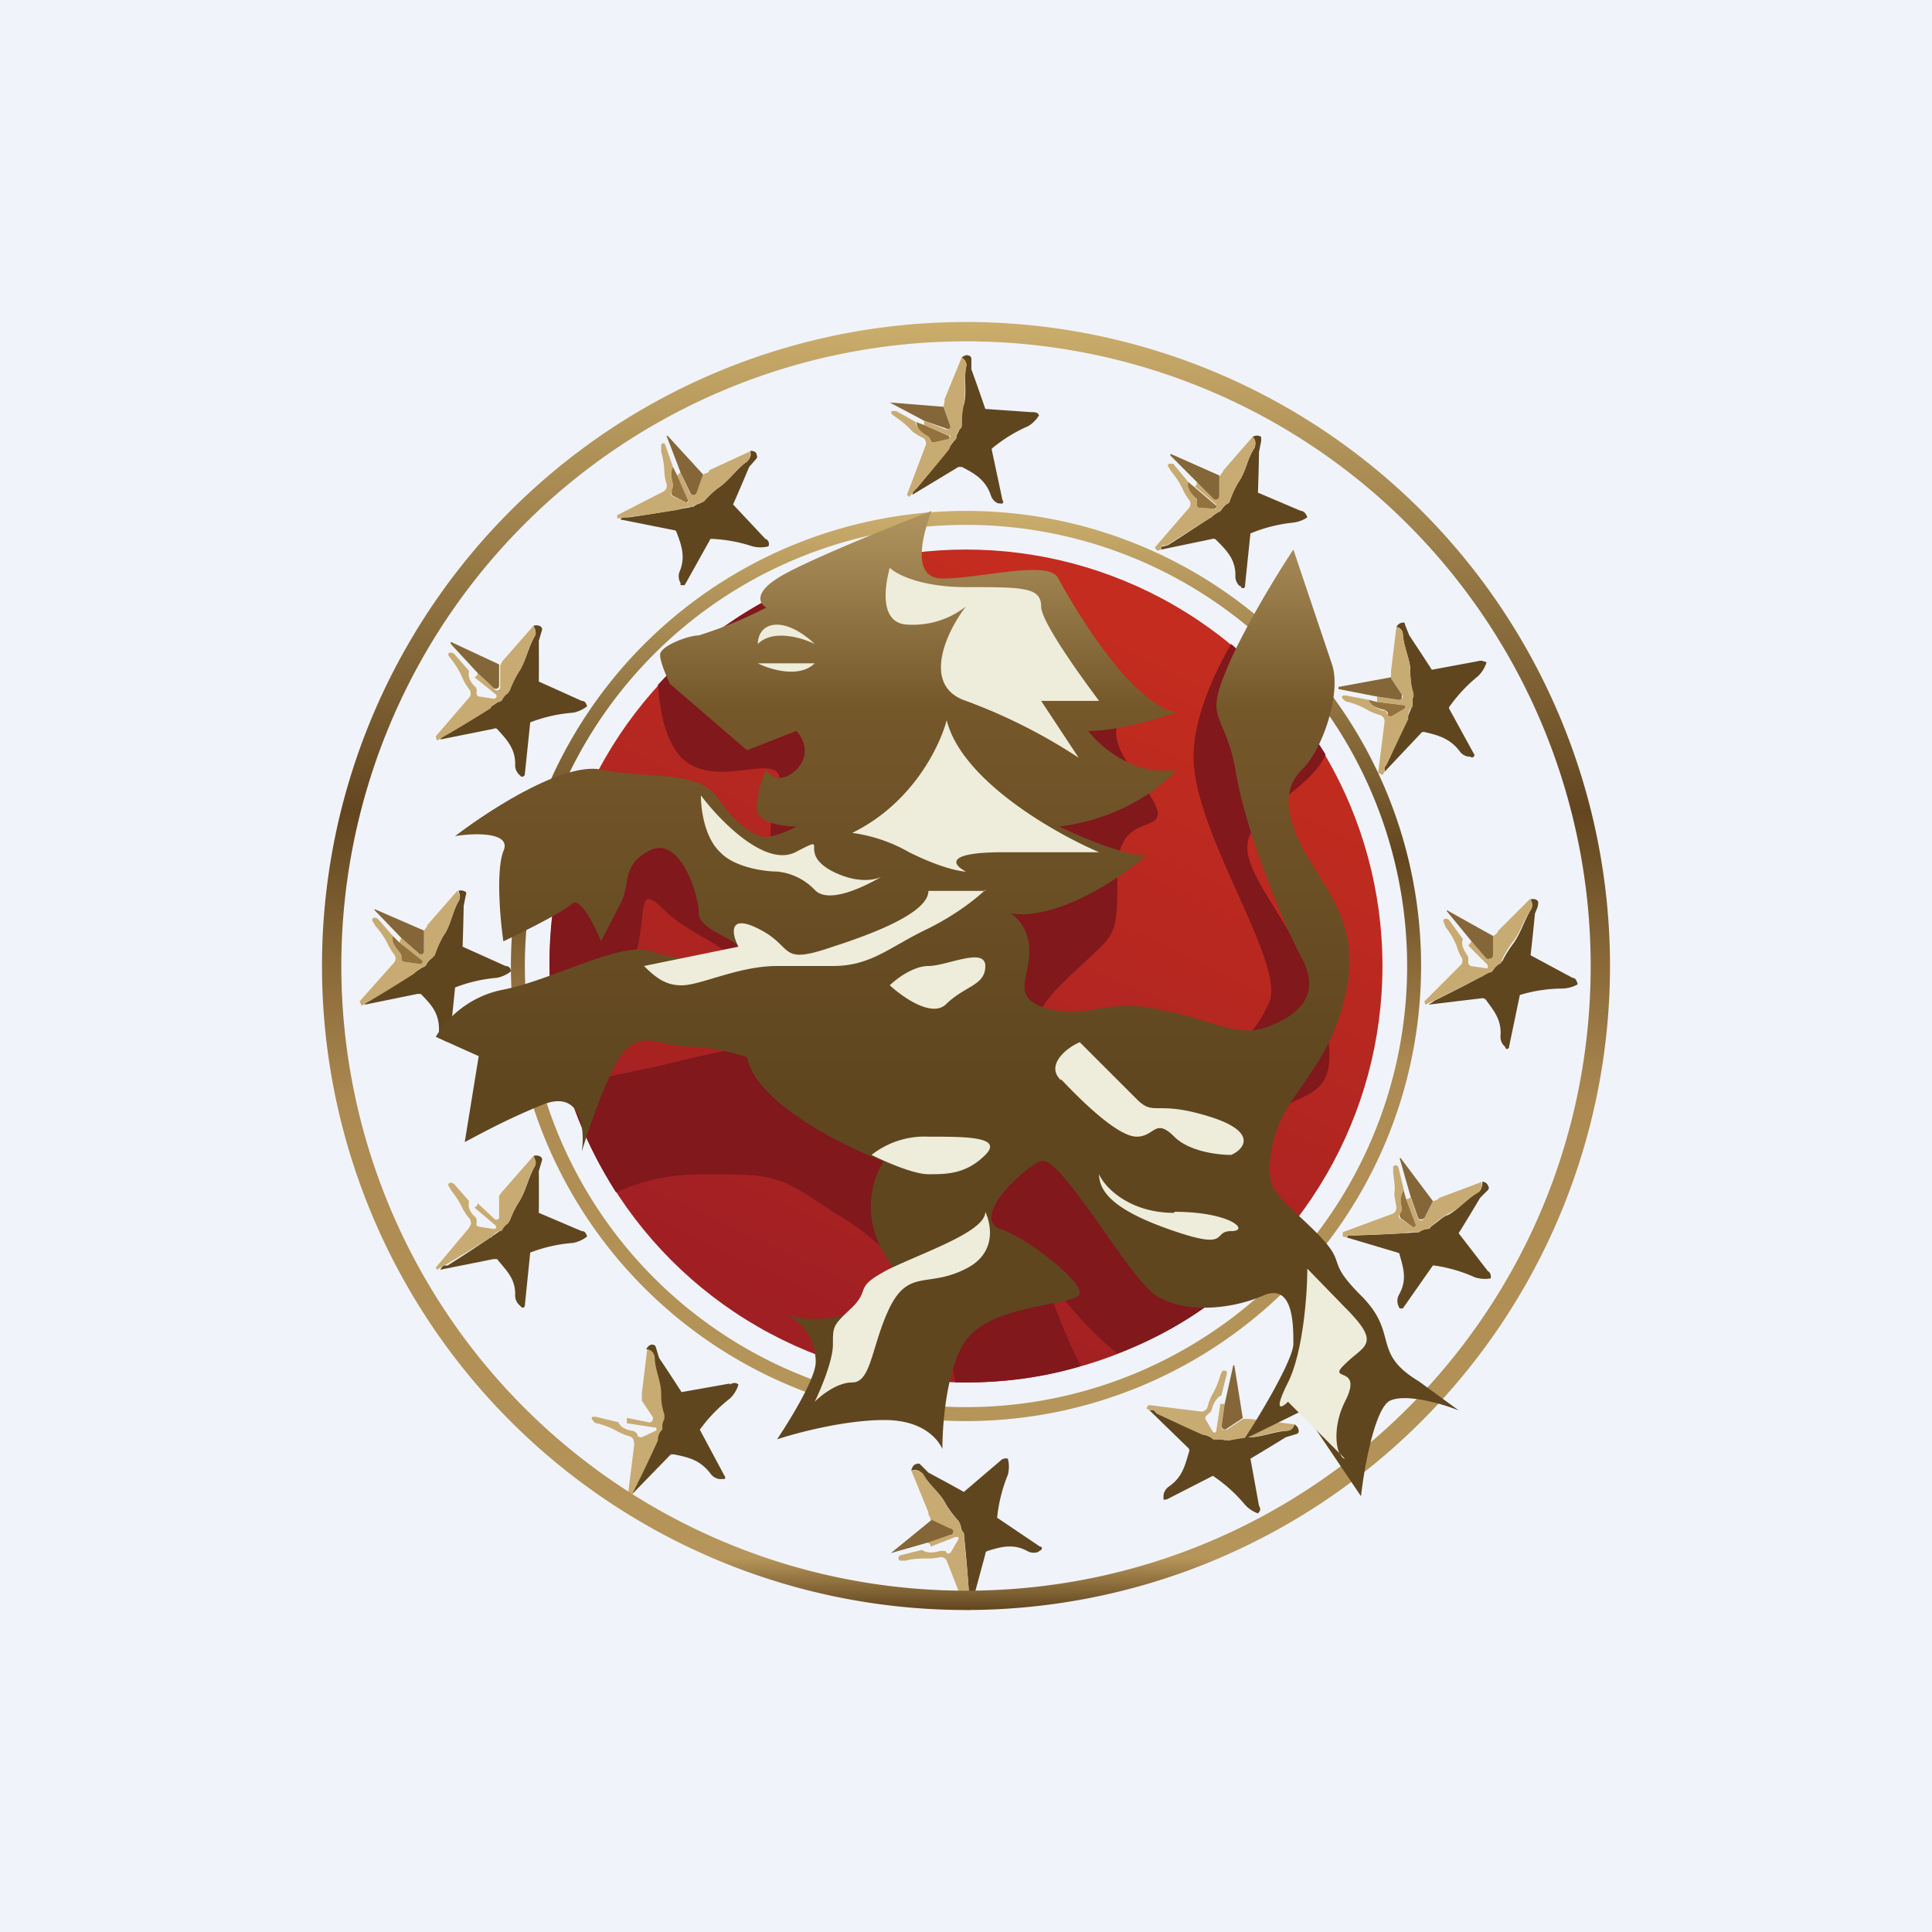
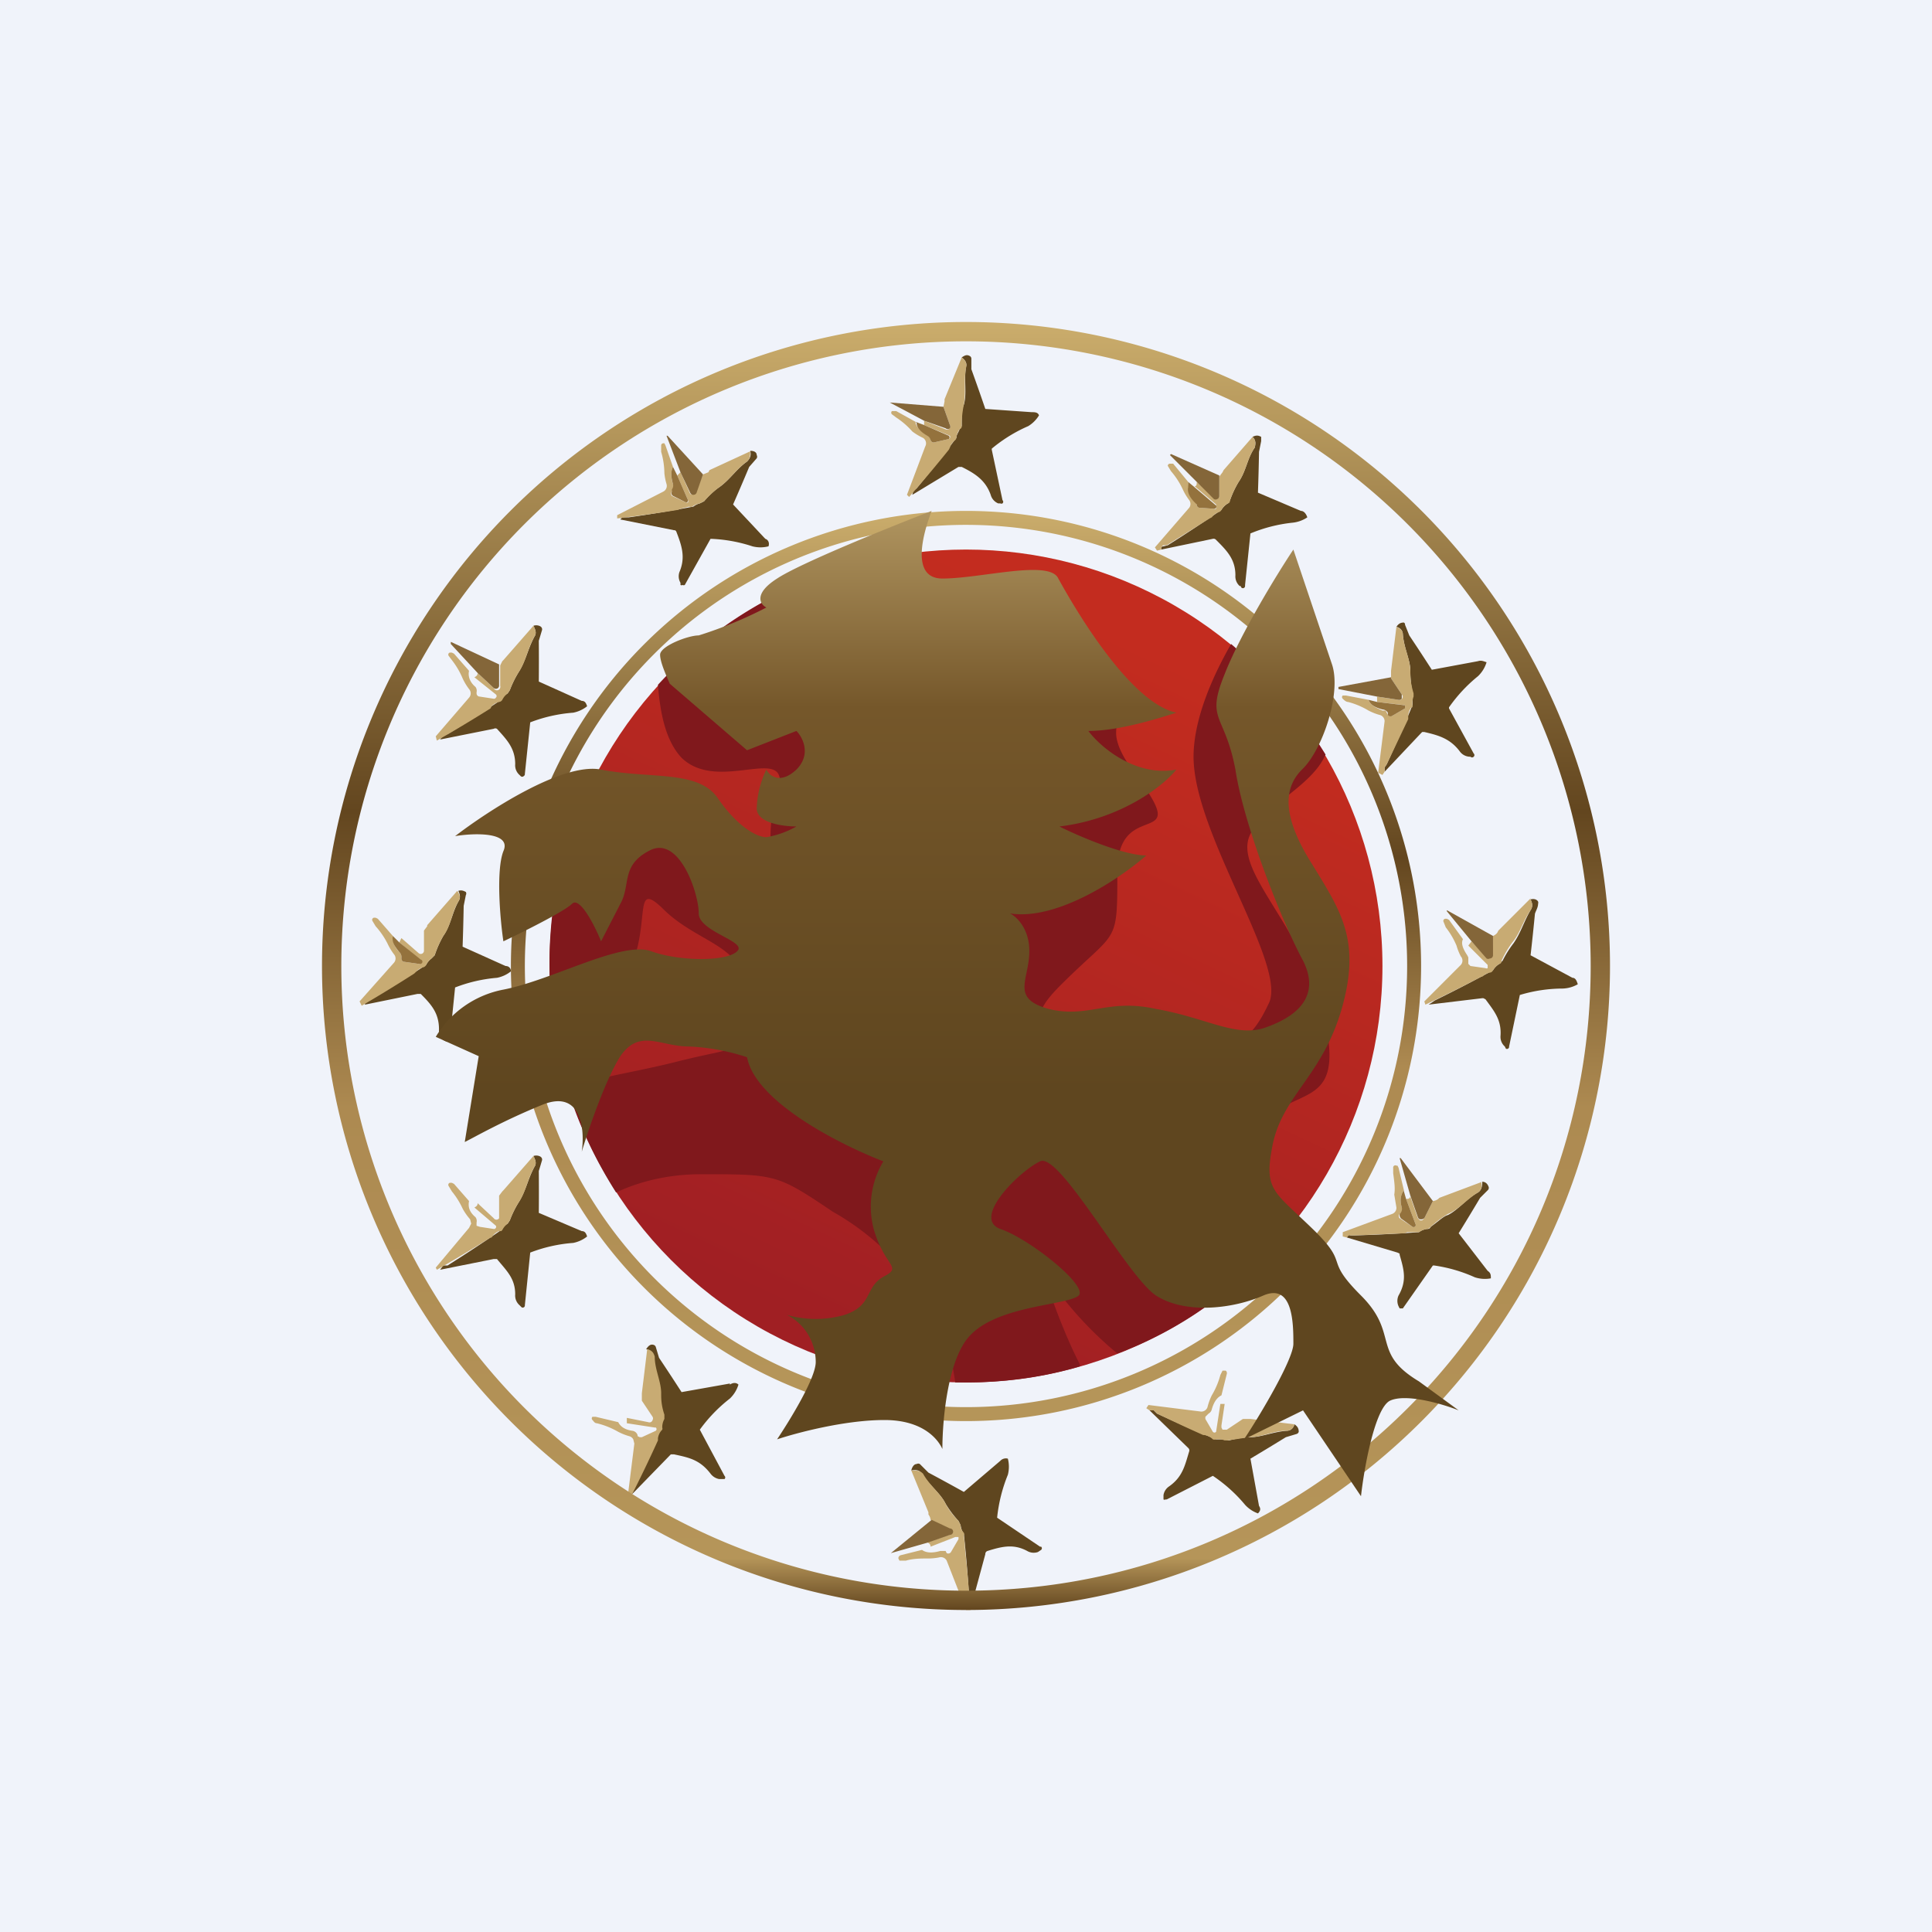
<svg xmlns="http://www.w3.org/2000/svg" width="18" height="18" viewBox="0 0 18 18">
  <path fill="#F0F3FA" d="M0 0h18v18H0z" />
  <path d="M5.42 11.47c.03 0 .04.02.05.05a.3.3 0 0 1-.13.06 1.4 1.4 0 0 0-.4.09l-.05.49a.02.02 0 0 1-.03.02l-.02-.02a.12.12 0 0 1-.04-.1c0-.15-.08-.22-.17-.33H4.6l-.5.1.03-.04h.04a13.23 13.23 0 0 0 .5-.33.17.17 0 0 1 .06-.06l.02-.03a.95.95 0 0 1 .09-.18c.06-.1.08-.21.14-.32.02-.03.01-.06-.01-.1.03-.01.06 0 .07.01a.03.03 0 0 1 .01.03l-.03.1a22.28 22.28 0 0 1 0 .39l.4.17Z" fill="#5F461F" />
  <path d="M4.97 10.77c.02.04.03.07.01.1-.06.1-.08.23-.14.32a.95.95 0 0 0-.09.18l-.02.03a.17.17 0 0 0-.05.06l-.01.01h-.02a.14.14 0 0 0-.07.06h-.01a13.44 13.44 0 0 1-.5.3l-.01-.02.31-.37.02-.04-.01-.04a.54.54 0 0 1-.07-.1.74.74 0 0 0-.1-.16l-.03-.05a.02.02 0 0 1 .01-.03h.02l.02.01.14.16c-.01.05 0 .1.06.15a.06.06 0 0 1 .01.05v.03l.03.01.13.02h.01l.01-.01a.02.02 0 0 0 0-.02l-.2-.17c.02-.01.03-.02.03-.04l.15.14a.03.03 0 0 0 .05 0v-.21l.03-.04.01-.01.28-.32Z" fill="#C8AB73" />
  <path d="M6.8 12.9c.03-.02.06-.02.08 0a.3.3 0 0 1-.08.13 1.42 1.42 0 0 0-.28.29l.23.43a.02.02 0 0 1 0 .03H6.7a.13.13 0 0 1-.08-.05c-.1-.13-.2-.15-.34-.18h-.03l-.36.37v-.05l.03-.03a13.14 13.14 0 0 0 .24-.54c0-.03 0-.06.02-.08v-.04a.92.92 0 0 1-.03-.2c0-.1-.06-.22-.06-.34 0-.04-.03-.06-.07-.07.02-.03.04-.05.07-.04a.03.03 0 0 1 .02.02l.03.1a21.91 21.91 0 0 1 .21.32l.45-.08Z" fill="#5F461F" />
  <path d="M6.03 12.57c.04.01.06.03.07.07 0 .12.06.23.06.34 0 .05 0 .11.03.2v.04a.16.16 0 0 0-.02.08.03.03 0 0 1 0 .02.14.14 0 0 0-.04.08v.02a13.14 13.14 0 0 1-.25.52l-.03-.01.06-.48-.01-.04a.06.06 0 0 0-.04-.03.56.56 0 0 1-.1-.04.76.76 0 0 0-.2-.08c-.02 0-.03-.02-.04-.03a.02.02 0 0 1 0-.03h.03l.21.05c.02.04.06.07.13.08a.06.06 0 0 1 .05.04v.01l.02.01h.02l.13-.06a.02.02 0 0 0 0-.03H6.1l-.26-.04v-.05l.2.04a.03.03 0 0 0 .04-.02.03.03 0 0 0 0-.03l-.1-.15v-.07l.05-.41Z" fill="#C8AB73" />
  <path d="M9.32 13.61a.07.07 0 0 1 .07-.02.3.3 0 0 1 0 .15 1.45 1.45 0 0 0-.1.4l.4.27h.01a.02.02 0 0 1 0 .03l-.03.02a.12.12 0 0 1-.1-.01c-.13-.07-.24-.04-.37 0a.03.03 0 0 0-.02.03l-.13.48c-.02 0-.02-.02-.02-.03v-.04a13.84 13.84 0 0 0-.05-.6.17.17 0 0 1-.03-.08l-.02-.04a.96.96 0 0 1-.12-.16c-.05-.1-.15-.17-.22-.28-.02-.03-.05-.04-.1-.03.01-.04.03-.06.05-.06a.03.03 0 0 1 .03 0l.08.08a21.5 21.5 0 0 1 .33.18l.34-.29Z" fill="#5F461F" />
  <path d="M8.5 13.7c.04 0 .07 0 .1.03.06.11.16.18.21.28.02.04.06.1.12.16l.02.04c0 .03.01.05.03.07a.04.04 0 0 1 0 .03l.01.09v.02a13.84 13.84 0 0 1 .05.58H9l-.18-.46a.06.06 0 0 0-.07-.03.52.52 0 0 1-.1.01c-.07 0-.14 0-.21.02h-.06l-.01-.02a.03.03 0 0 1 .02-.03l.2-.05c.04.03.1.03.17.01h.05l.01.02a.03.03 0 0 0 .04-.01l.07-.12v-.02H8.9l-.23.09c0-.02-.01-.03-.03-.04l.2-.07a.03.03 0 0 0 .02-.03.03.03 0 0 0-.02-.03l-.17-.08a.1.1 0 0 0-.02-.05v-.02l-.16-.39Z" fill="#C8AB73" />
  <path d="m8.68 14.16.17.08a.03.03 0 0 1 0 .06l-.2.07-.35.1.38-.31Z" fill="#846639" />
  <path d="M4.71 9c.03 0 .05.02.05.05a.3.3 0 0 1-.13.06 1.4 1.4 0 0 0-.39.09l-.05.49a.02.02 0 0 1-.02.01.02.02 0 0 1-.02 0l-.02-.01a.12.12 0 0 1-.04-.1c0-.15-.07-.23-.17-.33h-.03l-.49.1c0-.02.01-.03.03-.04l.03-.01a13.38 13.38 0 0 0 .51-.32.17.17 0 0 1 .05-.06l.03-.03a.95.95 0 0 1 .08-.18c.07-.1.08-.21.14-.32.02-.03.02-.06 0-.1.03-.01.05 0 .07.01a.03.03 0 0 1 0 .03l-.02.1a22.14 22.14 0 0 1-.01.38l.4.18Z" fill="#5F461F" />
  <path d="M4.26 8.3c.03.04.03.07.01.1-.06.1-.07.23-.14.32a.95.95 0 0 0-.08.18l-.03.03a.17.17 0 0 0-.05.06.04.04 0 0 1-.02.02.14.14 0 0 0-.07.04l-.02.02a13.35 13.35 0 0 1-.49.3l-.02-.04.32-.36a.06.06 0 0 0 0-.08.54.54 0 0 1-.06-.1.74.74 0 0 0-.11-.16l-.03-.05a.02.02 0 0 1 .02-.03h.01l.02.01.14.16c0 .05.01.1.06.15a.06.06 0 0 1 .02.05v.01a.03.03 0 0 0 .02.03l.14.02a.02.02 0 0 0 .02-.01.02.02 0 0 0-.01-.03l-.19-.16.02-.04.16.14a.03.03 0 0 0 .05-.02v-.19l.03-.04v-.01l.28-.32Z" fill="#C8AB73" />
-   <path d="M3.95 8.67v.19a.03.03 0 0 1-.02.03.03.03 0 0 1-.03-.01l-.16-.14-.25-.26v-.01l.46.2Z" fill="#846639" />
  <path d="m3.66 8.72.06.06.2.16a.02.02 0 0 1-.01.04H3.9l-.14-.02a.03.03 0 0 1-.02-.03v-.01a.06.06 0 0 0-.02-.05c-.05-.06-.07-.1-.06-.15Z" fill="#94723D" />
  <path d="M5.42 6.53c.03 0 .04.02.05.05a.3.3 0 0 1-.13.06 1.4 1.4 0 0 0-.4.09l-.05.48a.02.02 0 0 1-.01.02.02.02 0 0 1-.03 0l-.01-.01a.12.12 0 0 1-.04-.1c0-.15-.08-.23-.17-.33a.03.03 0 0 0-.03 0l-.5.1.03-.04.04-.01a13.4 13.4 0 0 0 .5-.32.17.17 0 0 1 .06-.06l.02-.03a.95.95 0 0 1 .09-.18c.06-.1.08-.21.14-.32.02-.03.01-.06-.01-.1.03-.01.06 0 .07.01a.03.03 0 0 1 .01.03l-.03.1a22.26 22.26 0 0 1 0 .38l.4.18Z" fill="#5F461F" />
  <path d="M4.97 5.83c.02.04.03.07.01.1-.06.1-.08.23-.14.32a.95.95 0 0 0-.09.18l-.02.03a.17.17 0 0 0-.05.06.04.04 0 0 1-.03.02.14.14 0 0 0-.07.04l-.01.02a13.39 13.39 0 0 1-.5.3l-.01-.04.31-.36a.06.06 0 0 0 0-.08.54.54 0 0 1-.06-.1.74.74 0 0 0-.1-.17l-.03-.04a.02.02 0 0 1 .01-.03h.02l.02.01.14.16c-.01.04 0 .1.06.15a.06.06 0 0 1 .01.05v.01a.03.03 0 0 0 .03.03l.13.02a.02.02 0 0 0 .02-.01.02.02 0 0 0 0-.03l-.2-.16c.02-.01.03-.02.03-.04l.15.14a.03.03 0 0 0 .06-.02V6.2l.02-.04.01-.01.28-.32Z" fill="#C8AB73" />
  <path d="M4.65 6.2v.19a.03.03 0 0 1-.01.02.03.03 0 0 1-.04 0l-.15-.14L4.2 6v-.02l.45.21Z" fill="#846639" />
  <path d="M12.12 4.76c.03 0 .05.03.06.06a.3.3 0 0 1-.14.05 1.4 1.4 0 0 0-.39.1l-.05.48v.01a.02.02 0 0 1-.04 0h-.01a.12.12 0 0 1-.04-.1c0-.15-.08-.23-.18-.33a.03.03 0 0 0-.03-.01l-.48.1c0-.02 0-.03.02-.03l.04-.01a13.46 13.46 0 0 0 .5-.33.17.17 0 0 1 .06-.06l.02-.03a.95.95 0 0 1 .08-.17c.07-.1.08-.22.15-.32.01-.04.01-.07-.02-.1.04-.02.06-.01.08 0v.04l-.02.1a21.28 21.28 0 0 1-.01.38l.4.17Z" fill="#5F461F" />
  <path d="M11.67 4.07c.03.03.03.06.02.1-.07.1-.08.22-.15.32a.95.95 0 0 0-.08.17c0 .02-.01.03-.02.03a.17.17 0 0 0-.06.06.04.04 0 0 1-.02.02.14.14 0 0 0-.07.05l-.02.01-.4.25h-.03c-.02.01-.02.02-.02.04l-.04.01-.02-.03.32-.37a.06.06 0 0 0 0-.07.53.53 0 0 1-.06-.1.73.73 0 0 0-.11-.17l-.03-.05a.02.02 0 0 1 .02-.02h.03l.14.17c0 .04.01.09.06.14a.06.06 0 0 1 .02.05v.02a.03.03 0 0 0 .02.03l.14.01a.02.02 0 0 0 .02 0V4.7l-.2-.17c.02 0 .02-.02.02-.04l.16.14a.03.03 0 0 0 .05 0V4.44l.03-.04.01-.02.27-.31Z" fill="#C8AB73" />
  <path d="M11.36 4.44v.18a.03.03 0 0 1-.02.03.03.03 0 0 1-.03 0l-.15-.15-.26-.26.01-.01.45.2Z" fill="#846639" />
-   <path d="m11.07 4.49.06.05.2.17a.02.02 0 0 1 0 .02.02.02 0 0 1-.02.01l-.14-.01a.03.03 0 0 1-.02-.03v-.05l-.02-.02c-.05-.05-.07-.1-.06-.14Z" fill="#94723D" />
+   <path d="m11.07 4.49.06.05.2.17a.02.02 0 0 1 0 .02.02.02 0 0 1-.02.01l-.14-.01a.03.03 0 0 1-.02-.03l-.02-.02c-.05-.05-.07-.1-.06-.14Z" fill="#94723D" />
  <path d="M13.77 6.16c.03-.01.05 0 .08.01a.3.3 0 0 1-.08.13 1.41 1.41 0 0 0-.27.29v.01l.23.42a.02.02 0 0 1 0 .03.02.02 0 0 1-.03 0h-.01A.12.12 0 0 1 13.6 7c-.09-.12-.2-.15-.33-.18h-.02l-.01.01-.34.36v-.04l.02-.03a13.46 13.46 0 0 0 .24-.55v-.12a.94.94 0 0 1-.02-.2c0-.1-.06-.21-.07-.34 0-.03-.02-.06-.06-.07.02-.03.04-.04.07-.04l.01.01v.01l.04.1a22.5 22.5 0 0 1 .21.32l.43-.08Z" fill="#5F461F" />
  <path d="M13 5.84c.05.01.07.04.07.07.01.13.07.23.07.35 0 .04 0 .1.03.2v.03a.17.17 0 0 0-.01.08v.02h-.01a.14.14 0 0 0-.03.09v.02l-.2.42-.02.03v.04l-.02.03-.04-.02.06-.48a.06.06 0 0 0-.05-.06.54.54 0 0 1-.1-.04.73.73 0 0 0-.19-.08c-.02 0-.04-.02-.05-.03a.02.02 0 0 1 0-.03h.03l.21.04c.02.05.06.07.13.1h.03l.01.02.01.02.02.01h.02l.12-.07v-.03l-.26-.03v-.05l.2.03a.03.03 0 0 0 .03-.05l-.1-.15v-.07l.05-.41Z" fill="#C8AB73" />
  <path d="m12.96 6.32.1.15v.04a.03.03 0 0 1-.03.01l-.2-.03-.36-.07V6.4l.49-.09Z" fill="#846639" />
  <path d="m12.75 6.52.08.02.25.03h.01v.03l-.12.07a.03.03 0 0 1-.04-.01v-.02a.06.06 0 0 0-.05-.03c-.07-.02-.11-.04-.13-.09Z" fill="#94723D" />
  <path d="M14.65 9.11c.03 0 .04.03.05.06a.3.3 0 0 1-.14.04 1.4 1.4 0 0 0-.4.06l-.1.48a.02.02 0 0 1-.01.02.02.02 0 0 1-.02 0l-.01-.02a.12.12 0 0 1-.04-.1c.01-.15-.06-.23-.14-.34l-.02-.01h-.01l-.5.06a46.13 46.13 0 0 0 .06-.04 13.26 13.26 0 0 0 .54-.28.17.17 0 0 1 .06-.06l.03-.03a.95.95 0 0 1 .1-.16c.07-.1.1-.21.16-.31.02-.03.02-.06 0-.1.03-.01.06 0 .07.02a.03.03 0 0 1 0 .02c0 .04-.03.08-.03.1a21.42 21.42 0 0 1-.04.38l.39.21Z" fill="#5F461F" />
  <path d="M14.26 8.38c.02.04.02.07 0 .1-.07.1-.1.22-.17.3a.95.95 0 0 0-.1.17c0 .02-.01.03-.02.03a.17.17 0 0 0-.06.06.04.04 0 0 1-.02.02.14.14 0 0 0-.08.04h-.01a13.37 13.37 0 0 1-.52.26l-.01-.03.34-.34a.06.06 0 0 0 0-.08.54.54 0 0 1-.04-.1.73.73 0 0 0-.1-.17l-.02-.05a.02.02 0 0 1 .02-.03h.01l.02.01.13.18c-.02.04 0 .09.04.15l.01.02v.06l.02.02.14.02a.02.02 0 0 0 .02 0v-.03l-.18-.18.03-.04.14.15a.03.03 0 0 0 .05-.02l.01-.18a.1.1 0 0 0 .04-.03l.01-.02.3-.3Z" fill="#C8AB73" />
  <path d="M13.91 8.72v.18a.03.03 0 0 1-.03.03.03.03 0 0 1-.03 0l-.14-.16-.23-.28v-.01l.43.24Z" fill="#846639" />
  <path d="M13.86 11.84c.03.02.03.04.03.07a.3.3 0 0 1-.15-.01 1.4 1.4 0 0 0-.38-.11h-.01l-.28.4h-.03l-.01-.02a.12.12 0 0 1 0-.1c.08-.14.05-.24.01-.38v-.01l-.02-.01-.47-.14c0-.02.02-.03.03-.02h.04a13.48 13.48 0 0 0 .6-.03.17.17 0 0 1 .07-.03c.02 0 .03 0 .04-.02.07-.05.12-.1.16-.11.1-.05.17-.15.28-.21.03-.02.04-.05.04-.1.03 0 .05.02.06.05a.03.03 0 0 1-.01.03l-.07.07a21.8 21.8 0 0 1-.2.33l.27.35Z" fill="#5F461F" />
  <path d="M13.8 11.01c.01.05 0 .08-.03.1-.1.06-.18.16-.28.2a.95.95 0 0 0-.16.12.07.07 0 0 1-.03.02.17.17 0 0 0-.08.03h-.11l-.02.01-.47.02h-.04c-.01 0-.02 0-.03.02l-.04-.01v-.04l.46-.17a.06.06 0 0 0 .04-.06l-.02-.12c.01-.06 0-.12-.01-.2v-.05a.02.02 0 0 1 .03-.02h.01l.01.02.05.21c-.03.04-.04.09-.02.16a.06.06 0 0 1 0 .05l-.02.01a.03.03 0 0 0 0 .04l.12.08a.02.02 0 0 0 .02 0l.01-.01v-.01l-.09-.24c.02 0 .03 0 .04-.02l.07.2.02.02h.02l.02-.02.08-.16a.1.1 0 0 0 .05-.02l.01-.01.4-.15Z" fill="#C8AB73" />
  <path d="m13.35 11.19-.08.16-.02.01h-.02a.03.03 0 0 1-.02-.02l-.07-.2-.1-.35h.01l.3.4Z" fill="#846639" />
  <path d="m13.08 11.1.02.07.09.24a.02.02 0 0 1-.03.02l-.11-.08-.01-.02v-.02l.01-.01a.06.06 0 0 0 .01-.05c-.02-.07-.01-.12.02-.16Z" fill="#94723D" />
  <path d="M11.73 14.03c.02.03.01.05-.01.07a.3.3 0 0 1-.12-.08 1.41 1.41 0 0 0-.3-.27l-.43.22h-.01a.02.02 0 0 1-.02 0v-.04a.12.12 0 0 1 .05-.08c.13-.09.15-.2.19-.33a.03.03 0 0 0-.01-.03l-.36-.35h.04l.03.03a13.27 13.27 0 0 0 .55.24h.08l.04.01a.96.96 0 0 1 .2-.03c.1 0 .21-.05.34-.06.03 0 .06-.02.07-.06.03.02.04.04.04.07a.03.03 0 0 1-.02.02l-.1.03a22.76 22.76 0 0 1-.33.2l.08.44Z" fill="#5F461F" />
  <path d="M12.06 13.27c-.01.04-.04.06-.07.06-.13 0-.23.06-.35.06l-.2.03h-.03a.17.17 0 0 0-.08-.01.04.04 0 0 1-.03 0 .14.14 0 0 0-.08-.04h-.01a13.5 13.5 0 0 1-.43-.2l-.03-.03h-.04l-.03-.02.02-.03.48.06a.06.06 0 0 0 .07-.04.54.54 0 0 1 .04-.11.73.73 0 0 0 .08-.19l.02-.04h.03a.03.03 0 0 1 .01.03l-.05.2c-.04.02-.07.06-.09.13a.06.06 0 0 1-.03.04l-.01.01-.02.02v.02l.07.12a.02.02 0 0 0 .03 0l.04-.26h.04l-.03.2v.02l.01.02h.04l.15-.1h.07l.41.05Z" fill="#C8AB73" />
-   <path d="m11.58 13.21-.15.1a.03.03 0 0 1-.04 0l-.01-.02.03-.21.08-.36h.01l.08.5Z" fill="#846639" />
  <path d="M9.61 3.84c.03 0 .06 0 .07.03a.3.3 0 0 1-.1.1 1.4 1.4 0 0 0-.34.21v.01l.1.47a.02.02 0 0 1 0 .03.02.02 0 0 1-.02 0H9.3a.12.12 0 0 1-.07-.08c-.05-.14-.15-.2-.27-.26h-.03l-.43.26.01-.04.03-.02a13.4 13.4 0 0 0 .37-.47c0-.03.02-.05.03-.08l.02-.03c0-.1 0-.16.02-.2.03-.1 0-.23.02-.35.01-.03 0-.06-.04-.09.03-.02.05-.03.08-.01a.03.03 0 0 1 .01.02v.1a22.23 22.23 0 0 1 .13.37l.43.03Z" fill="#5F461F" />
  <path d="M8.96 3.33c.04.03.05.06.04.1-.02.11 0 .23-.02.34a.95.95 0 0 0-.02.2c0 .01 0 .02-.02.03a.17.17 0 0 0-.03.08.04.04 0 0 1-.01.02.14.14 0 0 0-.05.07l-.01.02a13.38 13.38 0 0 1-.37.44l-.02-.02.17-.45a.06.06 0 0 0-.02-.08.54.54 0 0 1-.1-.06.74.74 0 0 0-.15-.13l-.04-.03a.02.02 0 0 1 0-.03h.04l.18.1c0 .04.04.08.1.12a.06.06 0 0 1 .04.04v.01a.03.03 0 0 0 .04.02l.13-.03a.02.02 0 0 0 .01-.01.02.02 0 0 0 0-.02l-.24-.1v-.04l.2.08a.03.03 0 0 0 .04-.04l-.06-.17.01-.05v-.02l.16-.39Z" fill="#C8AB73" />
  <path d="m8.79 3.79.06.17a.03.03 0 0 1 0 .03.03.03 0 0 1-.04 0l-.2-.07-.32-.17.5.04Z" fill="#846639" />
  <path d="m8.53 3.93.08.03.23.1a.02.02 0 0 1 0 .03l-.13.03a.03.03 0 0 1-.04-.02V4.1a.06.06 0 0 0-.03-.04c-.07-.04-.1-.08-.1-.12Z" fill="#94723D" />
  <path d="M7.13 5.02c.03.01.04.04.03.07a.3.3 0 0 1-.15 0 1.4 1.4 0 0 0-.39-.07l-.24.43a.02.02 0 0 1-.02 0 .02.02 0 0 1-.02 0v-.02a.12.12 0 0 1-.01-.1c.06-.14.02-.25-.03-.38l-.01-.01h-.01l-.5-.1c.01-.02.03-.02.04-.02h.04a13.38 13.38 0 0 0 .6-.1.17.17 0 0 1 .06-.03l.04-.02c.06-.07.11-.11.14-.13.1-.07.16-.17.26-.24.03-.03.04-.06.03-.1.03 0 .06.01.06.04a.03.03 0 0 1 0 .03l-.07.08a22.26 22.26 0 0 1-.15.35l.3.32Z" fill="#5F461F" />
  <path d="M6.99 4.2c0 .04 0 .07-.03.1-.1.07-.16.17-.26.24a.95.95 0 0 0-.14.13l-.04.02a.17.17 0 0 0-.07.03.04.04 0 0 1-.03 0l-.08.02-.02.01a13.38 13.38 0 0 1-.57.08V4.8l.43-.22a.06.06 0 0 0 .03-.07.54.54 0 0 1-.02-.1.74.74 0 0 0-.03-.2v-.06a.02.02 0 0 1 .02-.02h.01l.01.02.07.2c-.02.04-.02.1 0 .16a.06.06 0 0 1 0 .05l-.01.02a.03.03 0 0 0 0 .04l.13.06a.02.02 0 0 0 .02 0 .02.02 0 0 0 0-.02l-.1-.23.03-.03.09.2a.03.03 0 0 0 .04 0l.01-.01.07-.17.05-.02.01-.02L7 4.2Z" fill="#C8AB73" />
  <path d="m6.55 4.42-.06.17a.03.03 0 0 1-.03.02.03.03 0 0 1-.03-.02l-.09-.19-.13-.34h.01l.33.36Z" fill="#846639" />
  <path d="m6.27 4.35.04.08.1.23a.02.02 0 0 1-.01.02h-.01l-.12-.06a.03.03 0 0 1-.01-.04v-.02a.06.06 0 0 0 .01-.05c-.02-.07-.02-.12 0-.16Z" fill="#94723D" />
  <path d="M14.82 9A5.82 5.82 0 1 0 9 14.82V15A6 6 0 1 1 9 3a6 6 0 0 1 0 12v-.18c3.22 0 5.82-2.6 5.82-5.82Z" fill="url(#a)" />
  <path d="M13.11 9A4.11 4.11 0 1 0 9 13.11v.13a4.24 4.24 0 1 1 0-8.48 4.24 4.24 0 0 1 0 8.48v-.13A4.11 4.11 0 0 0 13.11 9Z" fill="url(#b)" />
  <circle cx="9" cy="9" r="3.88" fill="url(#c)" />
  <path d="M8.33 5.18c.24.24.68.6 1.38 1 1.23.7.35.35.88 1.05.53.71-.18.18-.18.89 0 .7 0 .53-.53 1.06s.18.35.88.53c.71.17.89 0 1.06-.36.18-.35-.7-1.58-.7-2.3 0-.33.16-.72.35-1.05.35.3.64.64.88 1.03-.13.3-.57.47-.7.74-.18.35.53.88.7 1.76.18.88-.35.53-.7 1.06-.32.48-.07.81-.02 1.26-.35.33-.76.59-1.22.76a3.4 3.4 0 0 1-.7-.79c.05.18.2.6.35.89v.02c-.33.1-.69.15-1.06.15h-.1a2 2 0 0 0-.08-.35 2.37 2.37 0 0 0-1.06-1.24c-.52-.35-.53-.35-1.23-.35-.33 0-.6.08-.79.17-.19-.3-.34-.61-.45-.96.21-.11.6-.15 1.06-.27.7-.17.36 0 .53-.53.18-.53-.35-.53-.7-.88-.36-.35 0 .35-.53.88-.38.38-.4.31-.5.11a3.92 3.92 0 0 1 .01-1.05l.31-.3c.35-.34.53-.35 1.24-.17.7.18.35 0 .53-.53.17-.53-.53 0-.89-.35-.15-.16-.2-.42-.22-.68a3.88 3.88 0 0 1 2.2-1.2Z" fill="#80181C" />
  <path d="M6.15 6.1c0 .07.06.2.09.27l.72.62.46-.18c.06.06.14.22 0 .36-.15.14-.25.06-.28 0a.9.9 0 0 0-.09.36c0 .14.25.17.37.17a.86.86 0 0 1-.28.1c-.09 0-.27-.1-.45-.36-.18-.27-.63-.18-1.09-.27-.36-.07-1.06.39-1.36.62.18-.03.53-.04.45.14-.07.18-.03.64 0 .84.19-.09.57-.28.64-.35.07-.07.21.2.27.35l.18-.35c.1-.18 0-.36.28-.5.27-.13.45.4.45.59 0 .17.45.26.36.35-.09.1-.54.1-.81 0-.28-.09-.91.27-1.37.36a.94.94 0 0 0-.63.44l.4.18-.13.8c.1-.05.36-.2.73-.35.36-.14.39.24.36.44.06-.2.22-.67.36-.89.18-.26.37-.09.64-.09a2 2 0 0 1 .54.1c.08.42.88.82 1.27.97a.82.82 0 0 0-.09.63c.1.35.27.35.1.44-.19.1-.1.27-.37.36a.97.97 0 0 1-.54 0c.18.09.27.27.27.44 0 .15-.24.54-.36.72.18-.06.63-.18 1-.18.36 0 .5.18.54.27 0-.27.05-.86.27-1.07.27-.27.9-.27 1-.36.09-.09-.46-.53-.73-.62-.27-.1.18-.54.37-.63.18-.09.81 1.07 1.08 1.25.28.18.73.12 1 0 .28-.12.28.27.28.45 0 .14-.3.65-.46.89l.55-.27.54.8c.03-.27.13-.82.27-.89.15-.07.49.03.64.09l-.37-.27c-.45-.27-.18-.44-.54-.8-.36-.36-.09-.27-.45-.62-.37-.36-.46-.36-.37-.8.1-.45.46-.63.64-1.25.18-.63 0-.9-.27-1.34-.28-.44-.28-.71-.1-.89.19-.18.37-.71.28-.98l-.36-1.07c-.16.24-.5.8-.64 1.16-.18.44 0 .36.1.89.08.53.44 1.43.63 1.78.18.36-.1.54-.37.63-.27.08-.54-.1-1-.18-.45-.1-.63.09-1 0-.36-.1-.18-.27-.18-.54 0-.21-.12-.32-.18-.35.44.07 1.03-.33 1.27-.54-.21 0-.63-.18-.81-.27.58-.07.97-.38 1.09-.53-.37.07-.7-.2-.82-.36.29 0 .66-.12.82-.17-.46-.1-1-1.07-1.1-1.25-.08-.18-.72 0-1.08 0-.3 0-.18-.42-.1-.63-.39.15-1.23.49-1.44.63-.22.14-.16.24-.1.27a3.9 3.9 0 0 1-.63.26c-.1 0-.36.1-.36.18Z" fill="url(#d)" />
-   <path d="M7.94 7.76c.57-.28.82-.82.88-1.05.14.56 1 1.05 1.42 1.23h-.89c-.56 0-.47.12-.35.18-.06 0-.25-.04-.53-.18a1.46 1.46 0 0 0-.53-.18ZM8.47 5.82c-.28 0-.23-.35-.18-.53.06.06.29.18.71.18.53 0 .7 0 .7.18 0 .14.36.64.54.88H9.7l.35.53A5.13 5.13 0 0 0 9 6.53c-.42-.14-.18-.65 0-.88a.8.8 0 0 1-.53.17ZM6.53 7.41c.18.24.6.67.88.53.35-.18 0 0 .35.18.2.1.36.09.45.05-.19.11-.5.25-.62.12a.56.56 0 0 0-.35-.17c-.12 0-.4-.04-.53-.18-.15-.14-.18-.41-.18-.53ZM9.18 8.3h-.53c0 .17-.36.35-.89.52-.52.18-.35 0-.7-.17-.28-.14-.24.06-.18.17L6 9c.12.12.21.18.35.18.18 0 .53-.18.89-.18h.52c.36 0 .53-.18.89-.35.28-.14.47-.3.53-.36ZM8.65 9c-.14 0-.3.12-.36.18.12.11.4.31.53.17.18-.17.36-.17.36-.35 0-.18-.36 0-.53 0ZM9.88 10.06c-.14-.14.06-.3.18-.35l.53.53c.17.17.17 0 .7.17.43.14.3.3.18.35-.12 0-.39-.03-.53-.17-.18-.18-.18 0-.35 0-.18 0-.53-.35-.7-.53ZM8.65 10.59a.8.8 0 0 0-.53.17c.12.06.39.18.53.18.17 0 .35 0 .53-.18.17-.17-.18-.17-.53-.17ZM9 11.82c.28-.14.24-.4.18-.53 0 .18-.53.36-.89.53-.35.18-.17.18-.35.36-.18.17-.18.17-.18.35 0 .14-.11.41-.17.53.06-.06.21-.18.35-.18.18 0 .18-.35.35-.7.18-.36.36-.18.71-.36ZM10.94 11.3c-.42 0-.65-.24-.7-.36 0 .18.17.35.7.53.53.18.35 0 .53 0 .18 0 0-.18-.53-.18ZM12 12.88c.14-.28.18-.82.18-1.06l.35.36c.35.35.18.35 0 .53-.18.17.18 0 0 .35-.1.2-.09.4-.05.48l.05.05c-.02 0-.03-.02-.05-.05l-.48-.48c-.06.06-.14.1 0-.18ZM7.24 5.82c-.15 0-.18.12-.18.18.14-.14.41-.06.53 0-.06-.06-.21-.18-.35-.18ZM7.06 6.18c.12.06.39.14.53 0h-.53Z" fill="#EEEDDB" />
  <defs>
    <linearGradient id="a" x1="9" y1="3" x2="9" y2="15" gradientUnits="userSpaceOnUse">
      <stop stop-color="#CBAD6C" />
      <stop offset=".38" stop-color="#63461F" />
      <stop offset=".61" stop-color="#AD8A51" />
      <stop offset=".96" stop-color="#B59559" />
      <stop offset="1" stop-color="#63461F" />
    </linearGradient>
    <linearGradient id="b" x1="9" y1="4.76" x2="9" y2="13.24" gradientUnits="userSpaceOnUse">
      <stop stop-color="#CBAD6C" />
      <stop offset=".38" stop-color="#63461F" />
      <stop offset=".61" stop-color="#AD8A51" />
      <stop offset=".96" stop-color="#B59559" />
    </linearGradient>
    <linearGradient id="c" x1="10.23" y1="5.82" x2="7.23" y2="12.18" gradientUnits="userSpaceOnUse">
      <stop stop-color="#C32C1F" />
      <stop offset="1" stop-color="#A01F23" />
    </linearGradient>
    <linearGradient id="d" x1="8.82" y1="4.76" x2="8.82" y2="13.94" gradientUnits="userSpaceOnUse">
      <stop stop-color="#B09560" />
      <stop offset=".2" stop-color="#75572A" />
      <stop offset=".59" stop-color="#5F461F" />
    </linearGradient>
  </defs>
</svg>